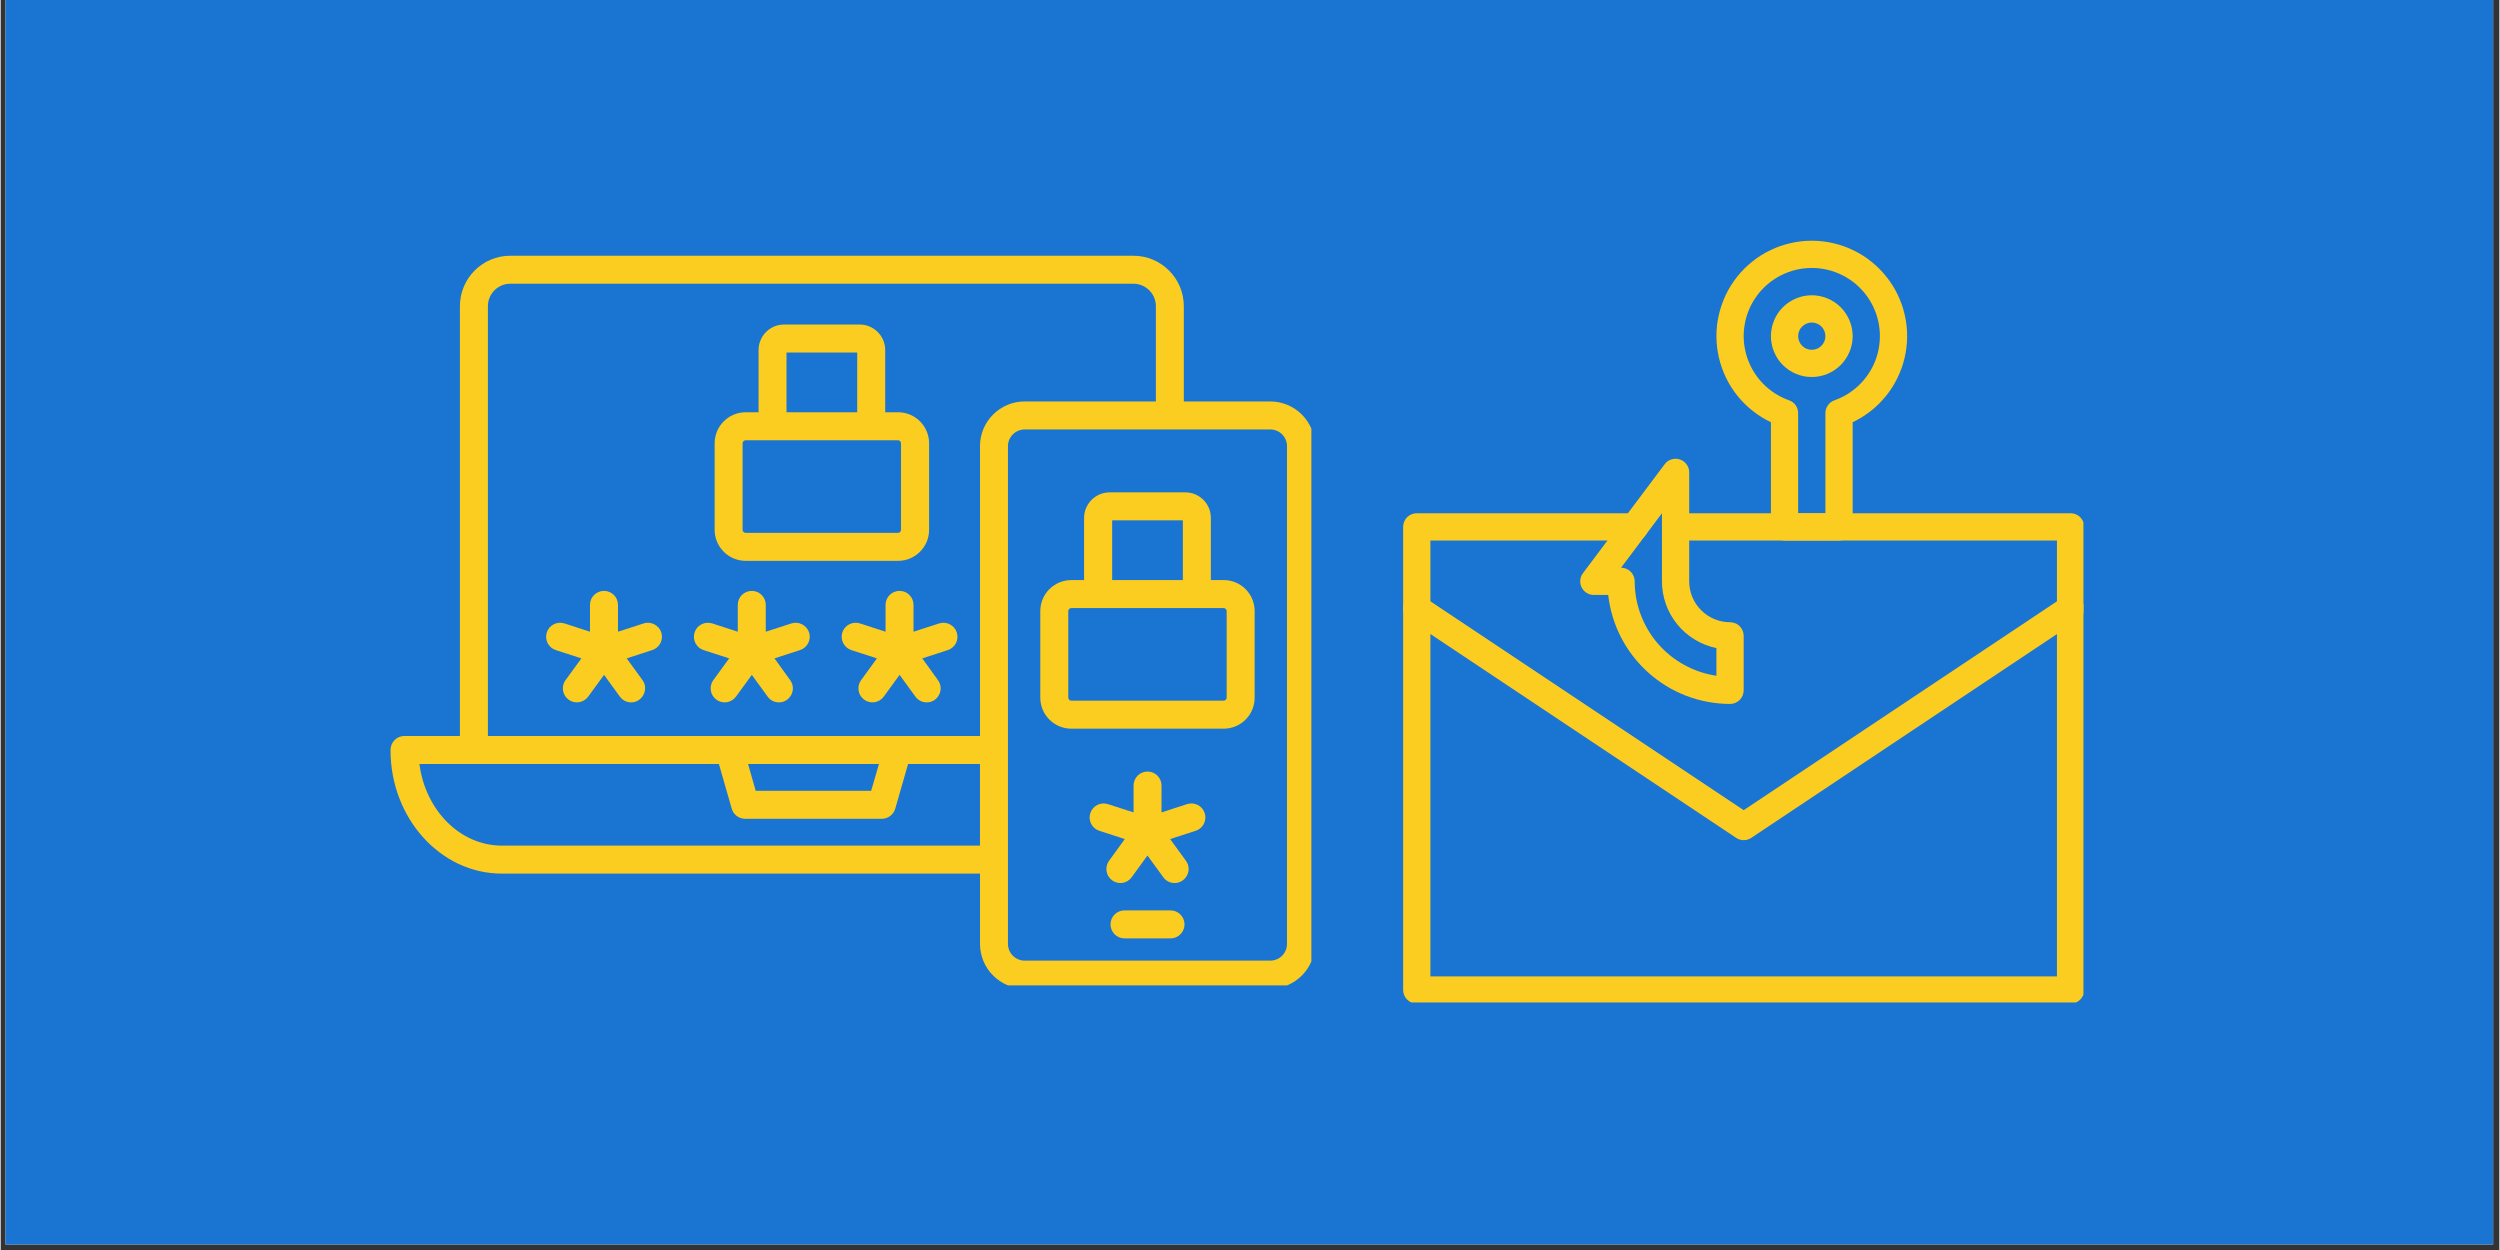
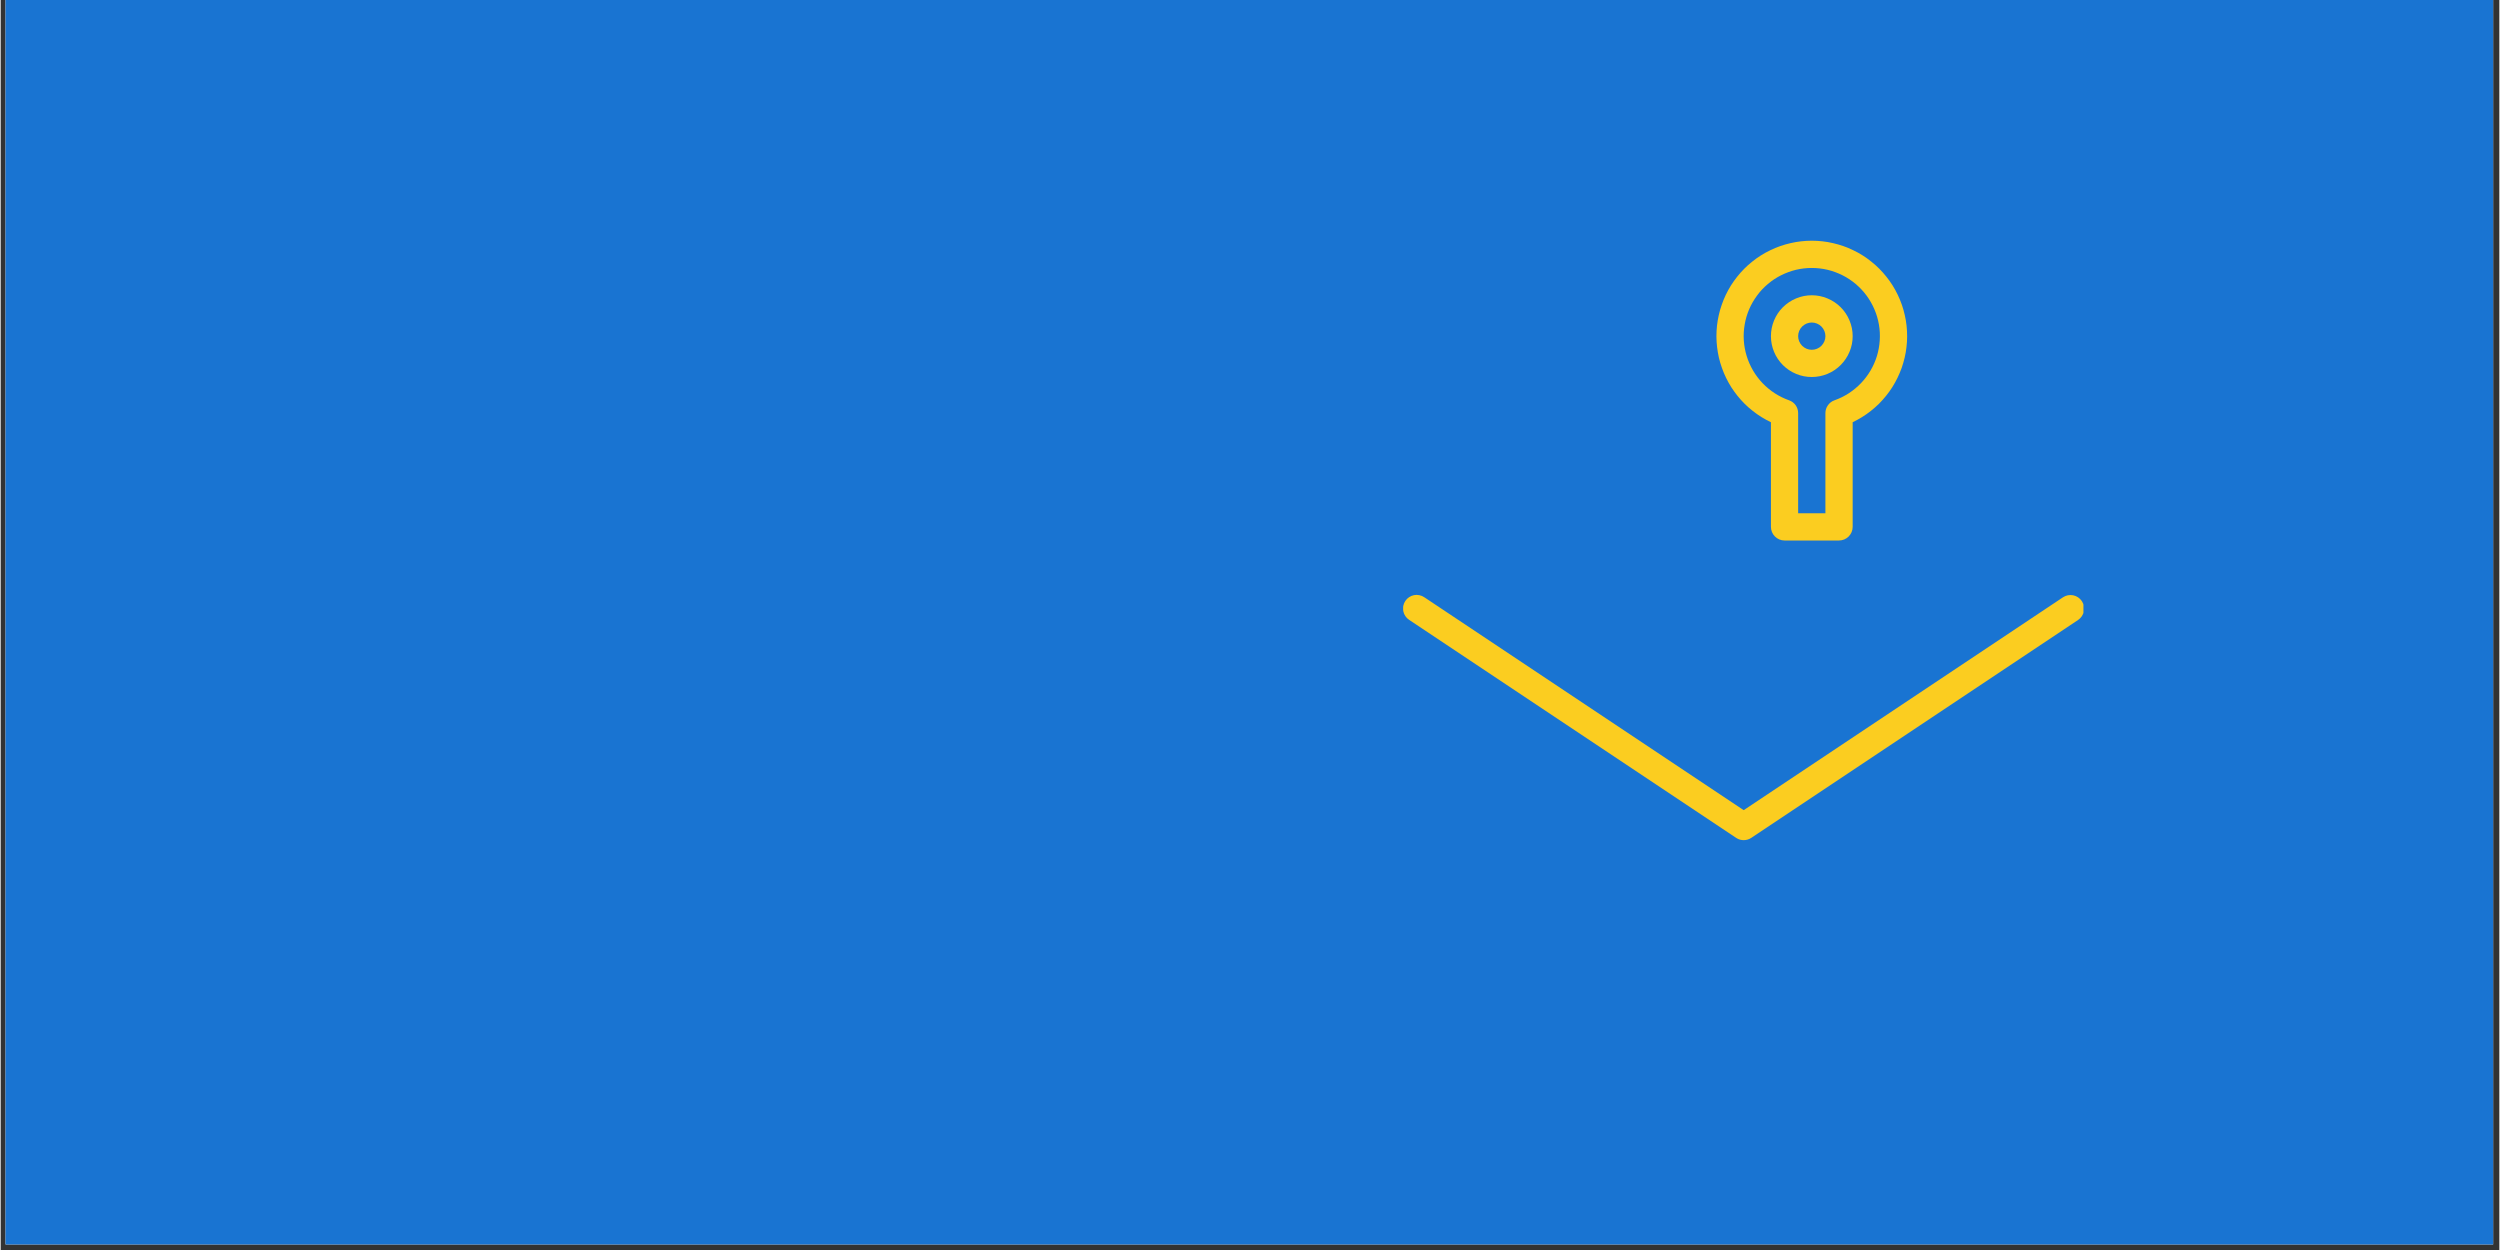
<svg xmlns="http://www.w3.org/2000/svg" width="300" zoomAndPan="magnify" viewBox="0 0 224.88 112.5" height="150" preserveAspectRatio="xMidYMid meet" version="1.0">
  <rect x="0" y="0" width="224.88" height="112.5" fill="#333333" stroke="none" />
  <defs>
    <clipPath id="27d18bcdd6">
      <path d="M 0.438 0 L 224.324 0 L 224.324 112.004 L 0.438 112.004 Z M 0.438 0 " clip-rule="nonzero" />
    </clipPath>
    <clipPath id="89c013f9cd">
-       <path d="M 35.082 23 L 117.965 23 L 117.965 88.684 L 35.082 88.684 Z M 35.082 23 " clip-rule="nonzero" />
-     </clipPath>
+       </clipPath>
    <clipPath id="5bd78c7041">
      <path d="M 126.223 53 L 187.449 53 L 187.449 76 L 126.223 76 Z M 126.223 53 " clip-rule="nonzero" />
    </clipPath>
    <clipPath id="ee76b6c876">
      <path d="M 154 21.523 L 172 21.523 L 172 49 L 154 49 Z M 154 21.523 " clip-rule="nonzero" />
    </clipPath>
    <clipPath id="bcc82824b7">
      <path d="M 126.223 46 L 187.449 46 L 187.449 90.219 L 126.223 90.219 Z M 126.223 46 " clip-rule="nonzero" />
    </clipPath>
  </defs>
  <g clip-path="url(#27d18bcdd6)">
    <path fill="#ffffff" d="M 0.438 0 L 224.441 0 L 224.441 112.004 L 0.438 112.004 Z M 0.438 0 " fill-opacity="1" fill-rule="nonzero" />
    <path fill="#1974d2" d="M 0.438 0 L 224.441 0 L 224.441 112.004 L 0.438 112.004 Z M 0.438 0 " fill-opacity="1" fill-rule="nonzero" />
  </g>
  <g clip-path="url(#89c013f9cd)">
    <path fill="#fbcd20" d="M 72.758 56.918 C 72.969 57.582 72.609 58.293 71.938 58.508 L 69.645 59.254 L 71.055 61.211 C 71.668 62.051 71.051 63.215 70.047 63.215 C 69.652 63.215 69.273 63.035 69.027 62.695 L 67.605 60.738 L 66.18 62.695 C 65.766 63.258 64.98 63.383 64.418 62.973 C 63.855 62.562 63.727 61.773 64.141 61.211 L 65.562 59.254 L 63.258 58.508 C 62.602 58.293 62.238 57.582 62.453 56.918 C 62.664 56.258 63.375 55.895 64.047 56.109 L 66.34 56.855 L 66.34 54.438 C 66.34 53.742 66.902 53.18 67.605 53.18 C 68.293 53.18 68.859 53.742 68.859 54.438 L 68.859 56.855 L 71.164 56.109 C 71.82 55.895 72.531 56.258 72.758 56.918 Z M 86.047 56.918 C 86.27 57.582 85.906 58.293 85.238 58.508 L 82.945 59.254 L 84.355 61.211 C 84.969 62.051 84.352 63.215 83.348 63.215 C 82.953 63.215 82.57 63.035 82.328 62.695 L 80.902 60.738 L 79.48 62.695 C 79.066 63.258 78.281 63.383 77.719 62.973 C 77.152 62.562 77.027 61.773 77.441 61.211 L 78.863 59.254 L 76.559 58.508 C 75.902 58.293 75.539 57.582 75.75 56.918 C 75.965 56.258 76.676 55.895 77.344 56.109 L 79.641 56.855 L 79.641 54.438 C 79.641 53.742 80.203 53.18 80.902 53.18 C 81.594 53.18 82.156 53.742 82.156 54.438 L 82.156 56.855 L 84.461 56.109 C 85.121 55.895 85.832 56.258 86.047 56.918 Z M 108.363 73.18 C 108.578 73.844 108.215 74.555 107.559 74.77 L 105.254 75.516 L 106.676 77.473 C 107.293 78.316 106.656 79.473 105.656 79.473 C 105.262 79.473 104.879 79.293 104.637 78.953 L 103.211 76.996 L 101.789 78.953 C 101.387 79.52 100.598 79.641 100.035 79.234 C 99.473 78.824 99.348 78.035 99.75 77.473 L 101.172 75.516 L 98.879 74.77 C 98.211 74.555 97.848 73.844 98.07 73.18 C 98.285 72.52 98.996 72.156 99.652 72.371 L 101.961 73.117 L 101.961 70.699 C 101.961 70.004 102.523 69.438 103.215 69.438 C 103.914 69.438 104.477 70.004 104.477 70.699 L 104.477 73.117 L 106.773 72.371 C 107.441 72.156 108.152 72.52 108.363 73.18 Z M 106.547 83.195 C 106.547 83.891 105.977 84.457 105.285 84.457 L 101.152 84.457 C 100.449 84.457 99.887 83.891 99.887 83.195 C 99.887 82.496 100.449 81.934 101.152 81.934 L 105.285 81.934 C 105.977 81.934 106.547 82.496 106.547 83.195 Z M 59.457 56.918 C 59.668 57.582 59.309 58.293 58.637 58.508 L 56.344 59.254 L 57.766 61.211 C 58.367 62.043 57.742 63.215 56.746 63.215 C 56.355 63.215 55.973 63.035 55.727 62.695 L 54.305 60.738 L 52.879 62.695 C 52.465 63.258 51.68 63.383 51.117 62.973 C 50.555 62.562 50.426 61.773 50.84 61.211 L 52.266 59.254 L 49.957 58.508 C 49.301 58.293 48.938 57.582 49.152 56.918 C 49.363 56.258 50.074 55.895 50.746 56.109 L 53.039 56.855 L 53.039 54.438 C 53.039 53.742 53.602 53.18 54.305 53.18 C 54.992 53.18 55.559 53.742 55.559 54.438 L 55.559 56.855 L 57.863 56.109 C 58.52 55.895 59.234 56.258 59.457 56.918 Z M 115.77 84.953 L 115.77 40.156 C 115.77 39.324 115.102 38.652 114.262 38.652 L 92.164 38.652 C 91.336 38.652 90.656 39.324 90.656 40.156 L 90.656 84.953 C 90.656 85.781 91.336 86.457 92.164 86.457 L 114.262 86.457 C 115.102 86.457 115.77 85.781 115.77 84.953 Z M 88.137 40.156 C 88.137 37.934 89.945 36.129 92.164 36.129 L 103.969 36.129 L 103.969 27.555 C 103.969 26.441 103.055 25.535 101.949 25.535 L 45.867 25.535 C 44.754 25.535 43.852 26.441 43.852 27.555 L 43.852 66.238 L 88.141 66.238 L 88.141 40.156 Z M 67.266 68.758 L 79.047 68.758 L 78.344 71.172 L 67.953 71.172 Z M 88.137 76.105 L 88.137 68.758 L 81.668 68.758 L 80.512 72.781 C 80.352 73.32 79.863 73.691 79.301 73.691 L 67.008 73.691 C 66.445 73.691 65.945 73.32 65.797 72.781 L 64.641 68.758 L 37.688 68.758 C 38.219 72.91 41.344 76.105 45.105 76.105 Z M 114.262 36.129 L 106.484 36.129 L 106.484 27.555 C 106.484 25.051 104.445 23.016 101.949 23.016 L 45.867 23.016 C 43.363 23.016 41.332 25.051 41.332 27.555 L 41.332 66.238 L 36.34 66.238 C 35.648 66.238 35.086 66.801 35.086 67.5 C 35.086 73.633 39.578 78.625 45.105 78.625 L 88.141 78.625 L 88.141 84.953 C 88.141 87.172 89.945 88.98 92.164 88.98 L 114.262 88.98 C 116.48 88.98 118.289 87.172 118.289 84.953 L 118.289 40.156 C 118.285 37.934 116.48 36.129 114.262 36.129 Z M 66.773 39.895 C 66.773 39.746 66.902 39.621 67.051 39.621 L 80.766 39.621 C 80.914 39.621 81.031 39.746 81.031 39.895 L 81.031 47.684 C 81.031 47.832 80.914 47.957 80.766 47.957 L 67.051 47.957 C 66.902 47.957 66.773 47.832 66.773 47.684 Z M 70.727 31.727 L 77.09 31.727 L 77.09 37.102 L 70.727 37.102 Z M 67.051 50.477 C 65.512 50.477 64.258 49.223 64.258 47.684 L 64.258 39.895 C 64.258 38.355 65.512 37.102 67.051 37.102 L 68.211 37.102 L 68.211 31.508 C 68.211 30.238 69.238 29.207 70.504 29.207 L 77.312 29.207 C 78.578 29.207 79.609 30.238 79.609 31.508 L 79.609 37.102 L 80.766 37.102 C 82.305 37.102 83.559 38.355 83.559 39.895 L 83.559 47.684 C 83.559 49.223 82.305 50.477 80.766 50.477 Z M 110.34 62.789 C 110.34 62.938 110.215 63.062 110.074 63.062 L 96.359 63.062 C 96.211 63.062 96.086 62.938 96.086 62.789 L 96.086 55 C 96.086 54.852 96.211 54.727 96.359 54.727 L 110.074 54.727 C 110.215 54.727 110.34 54.852 110.34 55 Z M 100.035 46.832 L 106.398 46.832 L 106.398 52.207 L 100.035 52.207 Z M 110.074 52.207 C 111.617 52.207 112.859 53.457 112.859 55 L 112.859 62.789 C 112.859 64.328 111.617 65.582 110.074 65.582 L 96.359 65.582 C 94.82 65.582 93.566 64.328 93.566 62.789 L 93.566 55 C 93.566 53.457 94.82 52.207 96.359 52.207 L 97.508 52.207 L 97.508 46.609 C 97.508 45.34 98.551 44.312 99.812 44.312 L 106.613 44.312 C 107.887 44.312 108.918 45.34 108.918 46.609 L 108.918 52.207 Z M 110.074 52.207 " fill-opacity="1" fill-rule="evenodd" />
  </g>
  <g clip-path="url(#5bd78c7041)">
    <path fill="#fbcd20" d="M 156.871 75.613 C 156.625 75.613 156.398 75.547 156.191 75.406 L 126.77 55.793 C 126.633 55.703 126.516 55.59 126.426 55.457 C 126.332 55.32 126.27 55.172 126.238 55.012 C 126.203 54.852 126.203 54.691 126.234 54.531 C 126.266 54.371 126.328 54.223 126.418 54.086 C 126.508 53.949 126.621 53.836 126.758 53.746 C 126.895 53.656 127.043 53.594 127.203 53.562 C 127.363 53.531 127.523 53.531 127.684 53.566 C 127.844 53.598 127.992 53.66 128.129 53.754 L 156.871 72.914 L 185.613 53.754 C 185.75 53.664 185.895 53.605 186.055 53.574 C 186.215 53.543 186.371 53.547 186.531 53.578 C 186.688 53.609 186.836 53.672 186.969 53.762 C 187.102 53.852 187.215 53.965 187.305 54.098 C 187.395 54.234 187.453 54.379 187.488 54.539 C 187.52 54.695 187.52 54.855 187.488 55.016 C 187.457 55.172 187.398 55.32 187.309 55.453 C 187.219 55.59 187.105 55.703 186.973 55.793 L 157.551 75.41 C 157.344 75.547 157.117 75.613 156.871 75.613 Z M 156.871 75.613 " fill-opacity="1" fill-rule="nonzero" />
  </g>
  <path fill="#fbcd20" d="M 163 33.93 C 162.512 33.93 162.043 33.84 161.594 33.652 C 161.141 33.465 160.746 33.199 160.398 32.855 C 160.055 32.508 159.789 32.113 159.602 31.66 C 159.418 31.211 159.324 30.742 159.324 30.254 C 159.324 29.766 159.418 29.297 159.602 28.848 C 159.789 28.395 160.055 27.996 160.398 27.652 C 160.746 27.309 161.141 27.043 161.594 26.855 C 162.043 26.668 162.512 26.574 163 26.574 C 163.488 26.574 163.957 26.668 164.406 26.855 C 164.859 27.043 165.258 27.309 165.602 27.652 C 165.945 27.996 166.211 28.395 166.398 28.848 C 166.586 29.297 166.68 29.766 166.68 30.254 C 166.68 30.742 166.586 31.211 166.398 31.66 C 166.211 32.109 165.945 32.508 165.602 32.852 C 165.254 33.199 164.859 33.465 164.406 33.652 C 163.957 33.836 163.488 33.93 163 33.93 Z M 163 29.027 C 162.84 29.027 162.68 29.059 162.531 29.121 C 162.383 29.184 162.25 29.273 162.133 29.387 C 162.02 29.5 161.93 29.633 161.867 29.785 C 161.805 29.934 161.773 30.09 161.773 30.254 C 161.773 30.418 161.805 30.574 161.867 30.723 C 161.93 30.871 162.02 31.004 162.133 31.121 C 162.25 31.234 162.383 31.324 162.531 31.387 C 162.68 31.449 162.84 31.48 163 31.48 C 163.164 31.48 163.32 31.449 163.469 31.387 C 163.621 31.324 163.754 31.234 163.867 31.121 C 163.98 31.004 164.07 30.871 164.133 30.723 C 164.195 30.574 164.227 30.418 164.227 30.254 C 164.227 30.09 164.195 29.934 164.133 29.785 C 164.07 29.633 163.98 29.504 163.867 29.387 C 163.754 29.273 163.621 29.184 163.469 29.121 C 163.32 29.059 163.164 29.027 163 29.027 Z M 163 29.027 " fill-opacity="1" fill-rule="nonzero" />
  <g clip-path="url(#ee76b6c876)">
    <path fill="#fbcd20" d="M 165.453 48.645 L 160.547 48.645 C 160.387 48.645 160.23 48.613 160.078 48.551 C 159.93 48.488 159.797 48.398 159.684 48.285 C 159.566 48.168 159.477 48.035 159.418 47.887 C 159.355 47.734 159.324 47.578 159.324 47.418 L 159.324 38 C 159.031 37.863 158.75 37.707 158.477 37.539 C 158.203 37.367 157.938 37.184 157.688 36.984 C 157.434 36.785 157.191 36.574 156.965 36.348 C 156.734 36.121 156.52 35.879 156.316 35.629 C 156.117 35.379 155.93 35.117 155.754 34.848 C 155.582 34.574 155.426 34.293 155.285 34.004 C 155.145 33.715 155.02 33.418 154.914 33.113 C 154.805 32.812 154.715 32.504 154.641 32.188 C 154.57 31.875 154.516 31.559 154.477 31.238 C 154.438 30.918 154.422 30.598 154.418 30.277 C 154.418 29.953 154.434 29.633 154.469 29.312 C 154.504 28.992 154.559 28.676 154.629 28.363 C 154.699 28.047 154.789 27.738 154.895 27.434 C 155 27.129 155.121 26.832 155.258 26.543 C 155.398 26.25 155.555 25.969 155.723 25.695 C 155.895 25.426 156.082 25.16 156.281 24.91 C 156.48 24.656 156.695 24.418 156.922 24.188 C 157.148 23.961 157.387 23.746 157.641 23.547 C 157.891 23.344 158.152 23.156 158.426 22.984 C 158.699 22.812 158.98 22.66 159.27 22.52 C 159.559 22.379 159.855 22.254 160.16 22.148 C 160.465 22.043 160.773 21.953 161.086 21.883 C 161.402 21.809 161.719 21.754 162.039 21.719 C 162.359 21.684 162.68 21.664 163 21.664 C 163.324 21.664 163.645 21.684 163.965 21.719 C 164.285 21.754 164.602 21.809 164.914 21.883 C 165.227 21.953 165.535 22.043 165.84 22.148 C 166.145 22.254 166.441 22.379 166.73 22.52 C 167.023 22.66 167.305 22.812 167.574 22.984 C 167.848 23.156 168.109 23.344 168.359 23.547 C 168.613 23.746 168.852 23.961 169.078 24.188 C 169.305 24.418 169.52 24.656 169.719 24.91 C 169.922 25.16 170.105 25.426 170.277 25.695 C 170.449 25.969 170.602 26.25 170.742 26.543 C 170.879 26.832 171.004 27.129 171.109 27.434 C 171.215 27.738 171.301 28.047 171.371 28.363 C 171.445 28.676 171.496 28.992 171.531 29.312 C 171.566 29.633 171.582 29.953 171.582 30.277 C 171.582 30.598 171.562 30.918 171.523 31.238 C 171.488 31.559 171.434 31.875 171.359 32.188 C 171.285 32.504 171.195 32.812 171.09 33.113 C 170.98 33.418 170.855 33.715 170.715 34.004 C 170.574 34.293 170.418 34.574 170.246 34.848 C 170.074 35.117 169.887 35.379 169.684 35.629 C 169.48 35.879 169.266 36.121 169.039 36.348 C 168.809 36.574 168.566 36.785 168.316 36.984 C 168.062 37.184 167.801 37.367 167.523 37.539 C 167.25 37.707 166.969 37.863 166.68 38 L 166.68 47.418 C 166.68 47.578 166.648 47.734 166.586 47.887 C 166.523 48.035 166.434 48.168 166.32 48.285 C 166.203 48.398 166.07 48.488 165.922 48.551 C 165.77 48.613 165.613 48.645 165.453 48.645 Z M 161.773 46.191 L 164.227 46.191 L 164.227 37.184 C 164.227 36.922 164.301 36.688 164.453 36.473 C 164.602 36.262 164.797 36.113 165.043 36.027 C 165.496 35.867 165.922 35.656 166.324 35.398 C 166.727 35.137 167.094 34.832 167.426 34.488 C 167.758 34.141 168.043 33.762 168.289 33.348 C 168.531 32.934 168.723 32.5 168.863 32.043 C 169.004 31.582 169.086 31.113 169.117 30.637 C 169.148 30.156 169.125 29.684 169.043 29.211 C 168.961 28.738 168.828 28.281 168.637 27.84 C 168.449 27.398 168.215 26.988 167.93 26.602 C 167.645 26.215 167.316 25.867 166.953 25.559 C 166.586 25.25 166.188 24.988 165.762 24.773 C 165.332 24.559 164.887 24.395 164.418 24.281 C 163.953 24.172 163.48 24.117 163 24.117 C 162.52 24.117 162.047 24.172 161.582 24.281 C 161.117 24.395 160.668 24.559 160.242 24.773 C 159.812 24.988 159.414 25.25 159.051 25.559 C 158.684 25.867 158.355 26.215 158.074 26.602 C 157.789 26.988 157.551 27.398 157.363 27.84 C 157.176 28.281 157.039 28.738 156.961 29.211 C 156.879 29.684 156.852 30.156 156.883 30.637 C 156.914 31.113 157 31.582 157.141 32.043 C 157.281 32.5 157.473 32.934 157.715 33.348 C 157.957 33.762 158.242 34.141 158.574 34.488 C 158.906 34.832 159.273 35.137 159.676 35.398 C 160.078 35.656 160.508 35.867 160.957 36.027 C 161.203 36.113 161.398 36.262 161.551 36.473 C 161.699 36.688 161.773 36.922 161.773 37.184 Z M 161.773 46.191 " fill-opacity="1" fill-rule="nonzero" />
  </g>
-   <path fill="#fbcd20" d="M 155.645 63.355 C 154.973 63.355 154.305 63.293 153.645 63.168 C 152.984 63.047 152.336 62.863 151.711 62.625 C 151.082 62.383 150.48 62.09 149.906 61.738 C 149.332 61.387 148.793 60.988 148.293 60.539 C 147.793 60.094 147.336 59.602 146.922 59.07 C 146.512 58.539 146.152 57.973 145.84 57.375 C 145.531 56.777 145.281 56.16 145.086 55.516 C 144.891 54.871 144.754 54.215 144.68 53.547 L 143.387 53.547 C 143.152 53.547 142.938 53.484 142.742 53.363 C 142.543 53.242 142.395 53.078 142.289 52.867 C 142.184 52.66 142.145 52.441 142.164 52.211 C 142.184 51.98 142.266 51.77 142.406 51.586 L 149.762 41.777 C 149.918 41.566 150.125 41.422 150.375 41.344 C 150.629 41.266 150.879 41.266 151.129 41.352 C 151.379 41.434 151.582 41.582 151.734 41.797 C 151.891 42.012 151.969 42.25 151.969 42.512 L 151.969 52.32 C 151.969 52.809 152.062 53.277 152.246 53.727 C 152.434 54.18 152.699 54.574 153.047 54.922 C 153.391 55.266 153.789 55.531 154.238 55.719 C 154.688 55.906 155.156 56 155.645 56 C 155.809 56 155.965 56.031 156.113 56.094 C 156.266 56.152 156.398 56.242 156.512 56.359 C 156.625 56.473 156.715 56.605 156.777 56.754 C 156.84 56.906 156.871 57.062 156.871 57.227 L 156.871 62.129 C 156.871 62.293 156.84 62.449 156.777 62.598 C 156.715 62.746 156.625 62.879 156.512 62.996 C 156.398 63.109 156.266 63.199 156.113 63.262 C 155.965 63.324 155.809 63.355 155.645 63.355 Z M 145.836 51.094 C 146 51.094 146.156 51.125 146.305 51.188 C 146.457 51.25 146.59 51.34 146.703 51.453 C 146.82 51.57 146.906 51.703 146.969 51.852 C 147.031 52 147.062 52.16 147.062 52.32 C 147.062 52.832 147.109 53.34 147.199 53.844 C 147.293 54.348 147.426 54.84 147.605 55.316 C 147.785 55.797 148.004 56.258 148.266 56.695 C 148.527 57.137 148.824 57.551 149.16 57.938 C 149.496 58.324 149.863 58.676 150.262 59 C 150.66 59.32 151.082 59.602 151.531 59.848 C 151.98 60.094 152.445 60.297 152.934 60.461 C 153.418 60.625 153.914 60.742 154.418 60.816 L 154.418 58.328 C 153.727 58.184 153.078 57.93 152.477 57.566 C 151.871 57.199 151.344 56.742 150.898 56.195 C 150.453 55.648 150.109 55.043 149.871 54.379 C 149.637 53.711 149.516 53.027 149.516 52.32 L 149.516 46.191 Z M 145.836 51.094 " fill-opacity="1" fill-rule="nonzero" />
  <g clip-path="url(#bcc82824b7)">
-     <path fill="#fbcd20" d="M 186.293 90.324 L 127.449 90.324 C 127.285 90.324 127.129 90.293 126.98 90.23 C 126.828 90.168 126.695 90.082 126.582 89.965 C 126.465 89.852 126.379 89.719 126.316 89.57 C 126.254 89.418 126.223 89.262 126.223 89.098 L 126.223 47.418 C 126.223 47.254 126.254 47.098 126.316 46.949 C 126.379 46.797 126.465 46.664 126.582 46.551 C 126.695 46.434 126.828 46.348 126.98 46.285 C 127.129 46.223 127.285 46.191 127.449 46.191 L 147.062 46.191 C 147.227 46.191 147.383 46.223 147.531 46.285 C 147.684 46.348 147.816 46.434 147.93 46.551 C 148.047 46.664 148.133 46.797 148.195 46.949 C 148.258 47.098 148.289 47.254 148.289 47.418 C 148.289 47.578 148.258 47.734 148.195 47.887 C 148.133 48.035 148.047 48.168 147.93 48.285 C 147.816 48.398 147.684 48.488 147.531 48.551 C 147.383 48.613 147.227 48.645 147.062 48.645 L 128.676 48.645 L 128.676 87.875 L 185.066 87.875 L 185.066 48.645 L 150.742 48.645 C 150.578 48.645 150.422 48.613 150.273 48.551 C 150.121 48.488 149.988 48.398 149.875 48.285 C 149.758 48.168 149.672 48.035 149.609 47.887 C 149.547 47.734 149.516 47.578 149.516 47.418 C 149.516 47.254 149.547 47.098 149.609 46.949 C 149.672 46.797 149.758 46.664 149.875 46.551 C 149.988 46.434 150.121 46.348 150.273 46.285 C 150.422 46.223 150.578 46.191 150.742 46.191 L 186.293 46.191 C 186.457 46.191 186.613 46.223 186.762 46.285 C 186.914 46.348 187.047 46.434 187.16 46.551 C 187.277 46.664 187.363 46.797 187.426 46.949 C 187.488 47.098 187.52 47.254 187.52 47.418 L 187.52 89.098 C 187.52 89.262 187.488 89.418 187.426 89.57 C 187.363 89.719 187.277 89.852 187.16 89.965 C 187.047 90.082 186.914 90.168 186.762 90.23 C 186.613 90.293 186.457 90.324 186.293 90.324 Z M 186.293 90.324 " fill-opacity="1" fill-rule="nonzero" />
-   </g>
+     </g>
</svg>